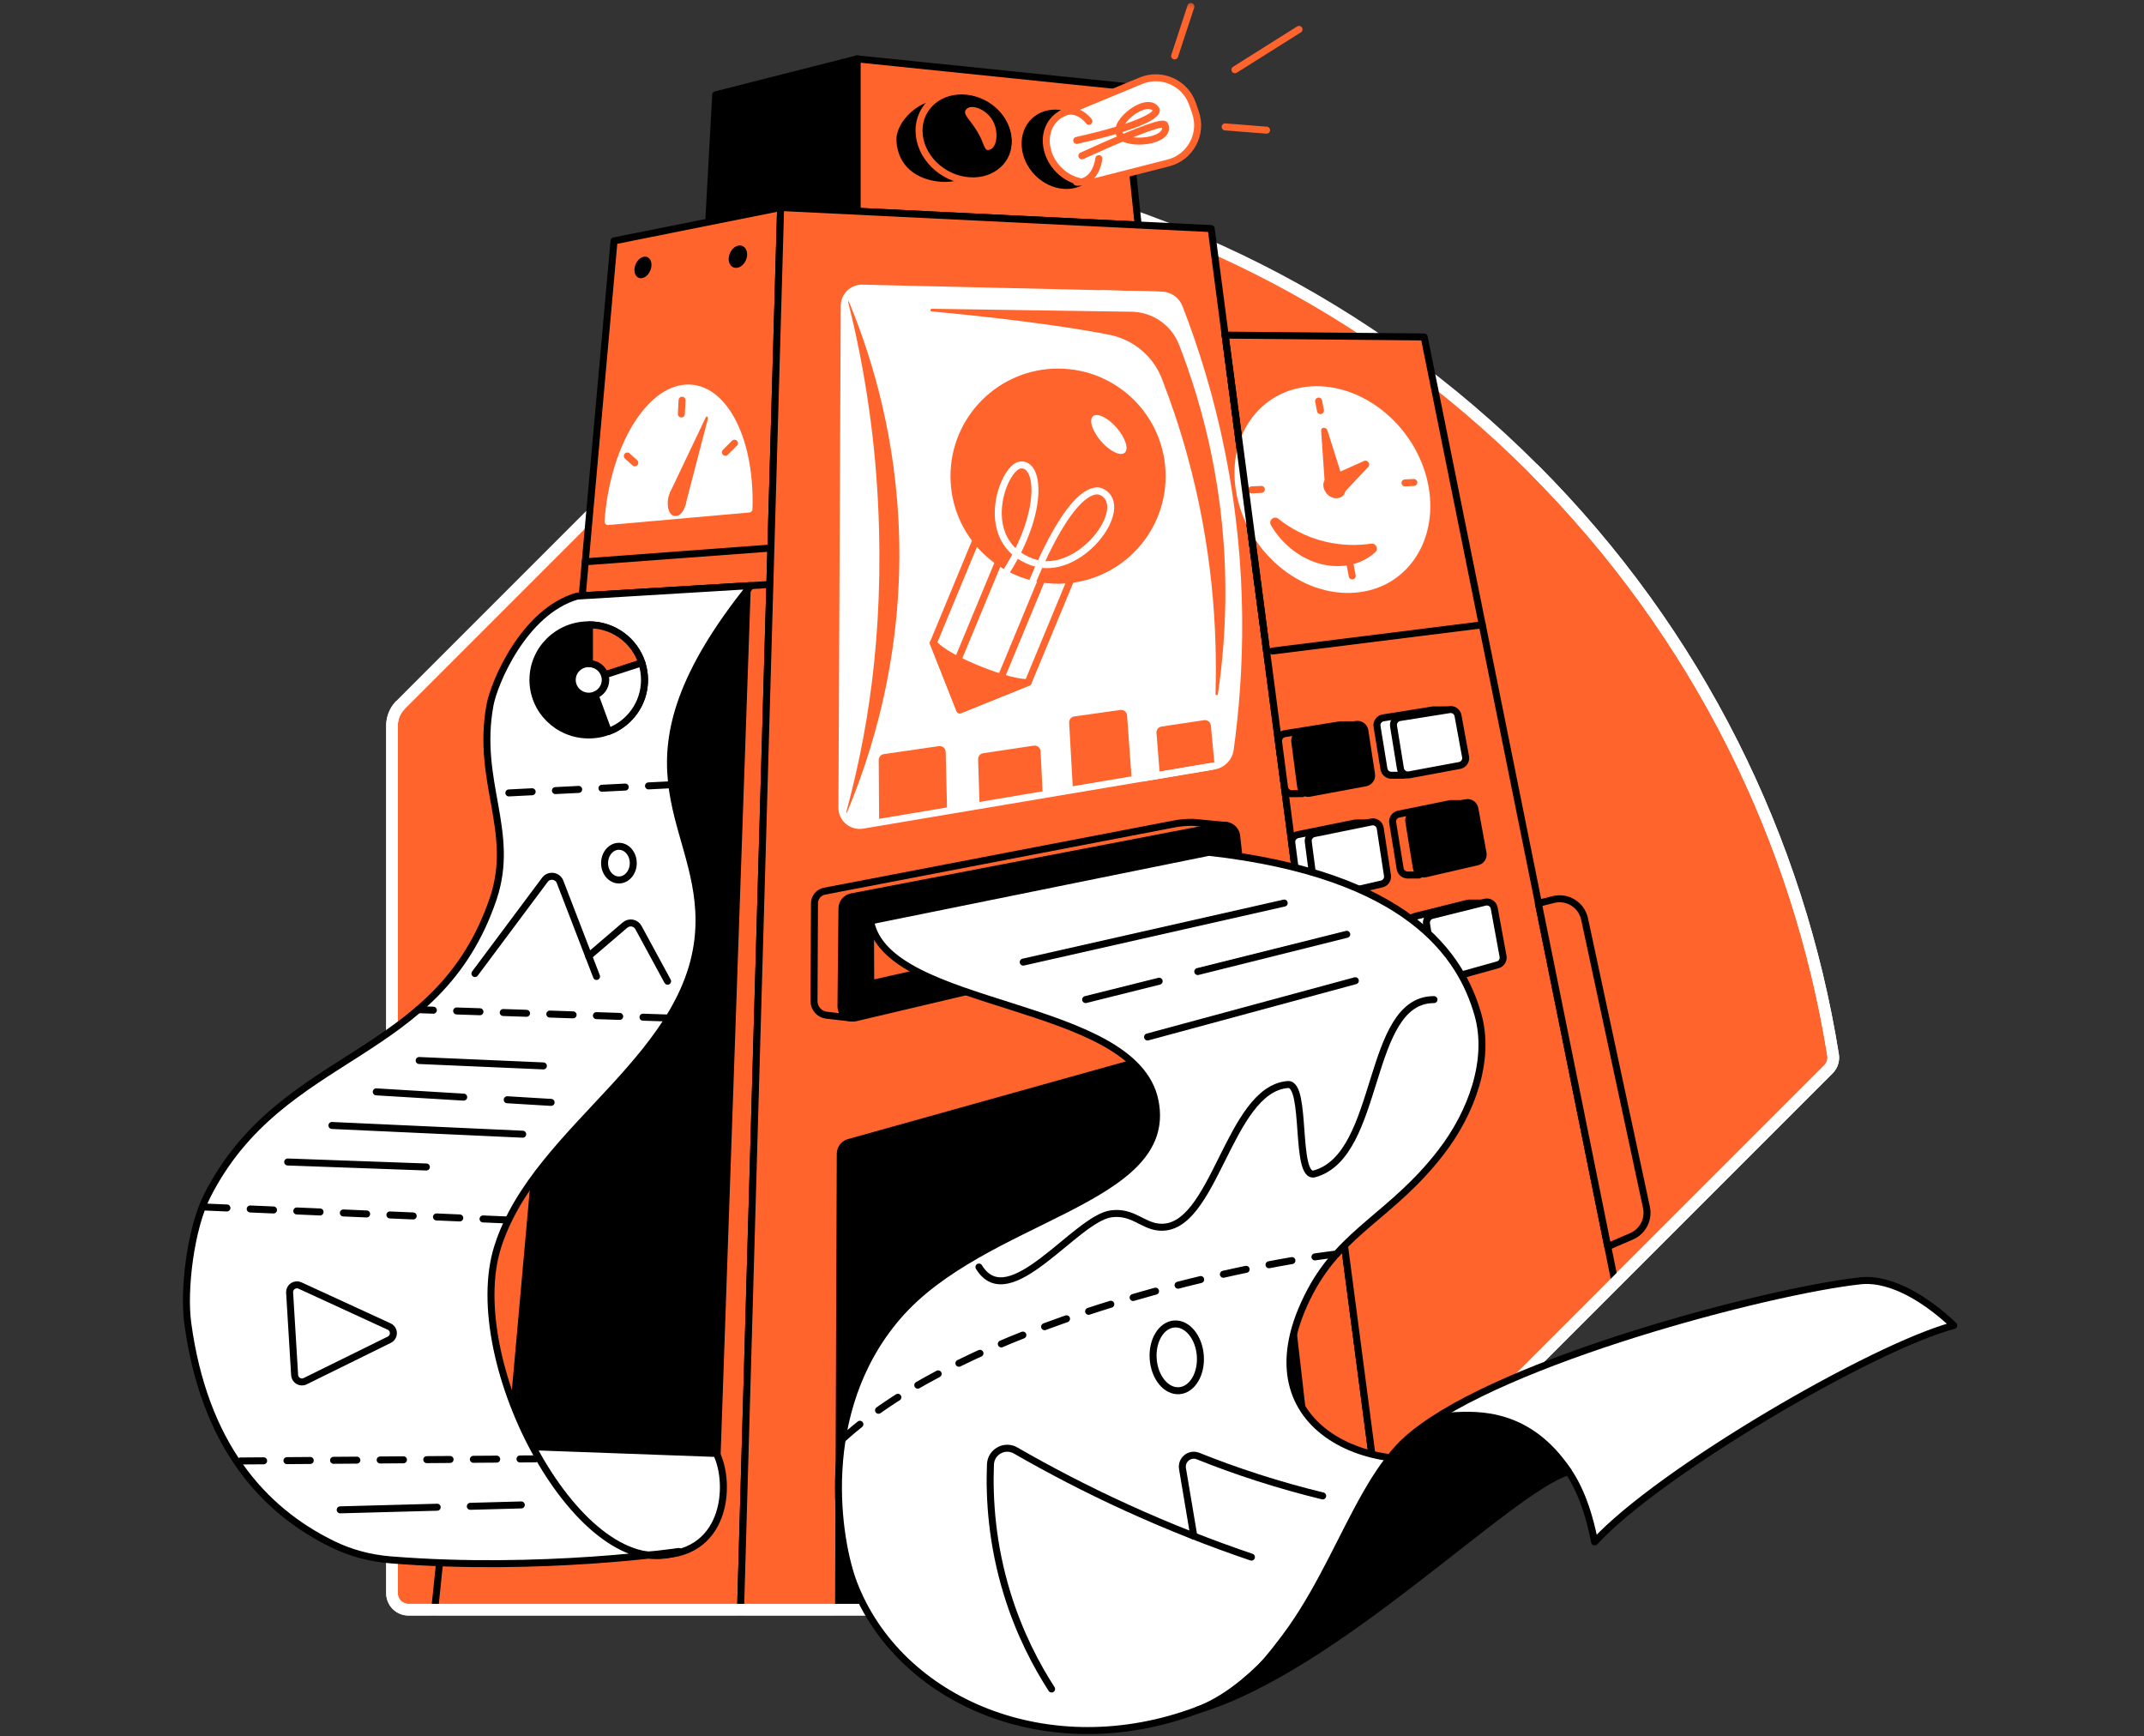
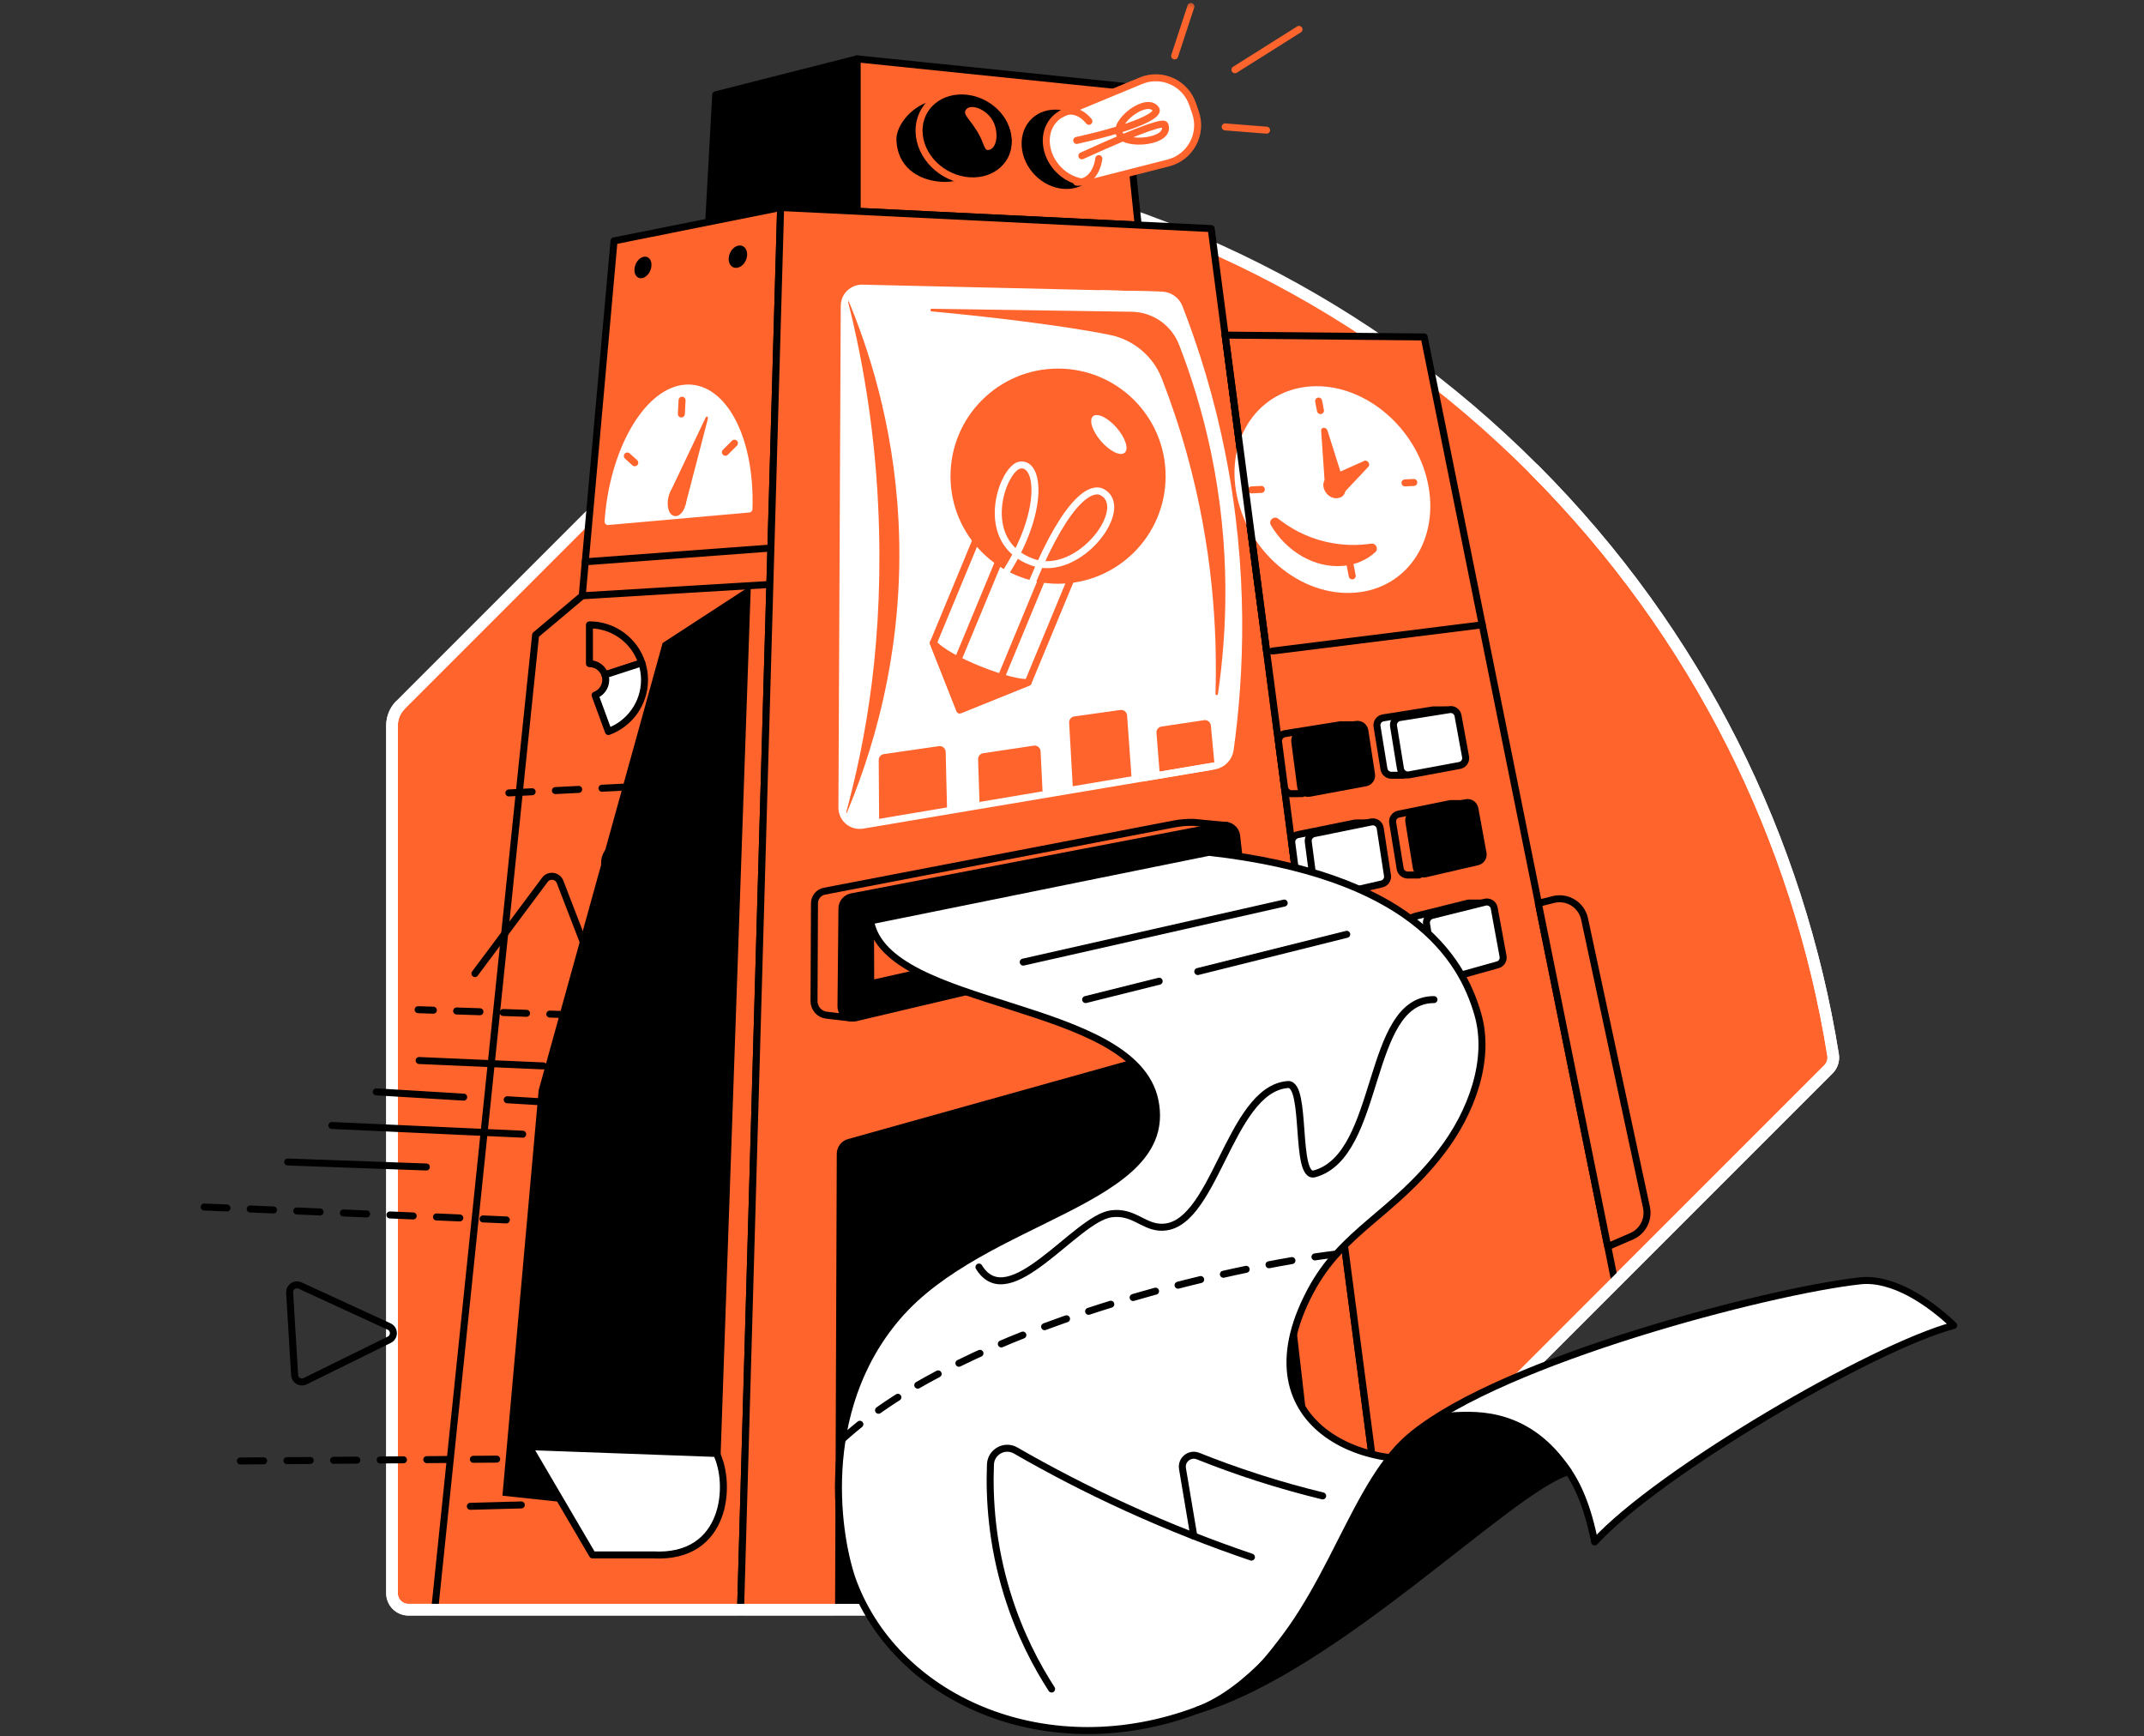
<svg xmlns="http://www.w3.org/2000/svg" width="368" height="298" viewBox="0 0 368 298" fill="none">
  <rect x="0" y="0" width="368" height="298" fill="#333333" stroke="none" />
  <g clip-path="url(#clip0_7025_511)">
    <path d="M160.024 29.703L68.746 120.987C67.809 121.919 67.287 123.189 67.287 124.509V273.435C67.287 274.999 68.552 276.258 70.11 276.258H219.036C220.355 276.258 221.626 275.731 222.557 274.793L313.836 183.515C314.479 182.871 314.779 181.956 314.635 181.058C308.722 144.181 291.557 108.797 263.15 80.39C234.742 51.982 199.358 34.811 162.481 28.899C161.583 28.755 160.668 29.054 160.024 29.703" fill="#FF642D" />
    <path d="M160.024 29.703L68.746 120.987C67.809 121.919 67.287 123.189 67.287 124.509V273.435C67.287 274.999 68.552 276.258 70.11 276.258H219.036C220.355 276.258 221.626 275.731 222.557 274.793L313.836 183.515C314.479 182.871 314.779 181.956 314.635 181.058C308.722 144.181 291.557 108.797 263.15 80.39C234.742 51.982 199.358 34.811 162.481 28.899C161.583 28.755 160.668 29.054 160.024 29.703" stroke="white" stroke-width="2" />
    <mask id="mask0_7025_511" style="mask-type:alpha" maskUnits="userSpaceOnUse" x="67" y="0" width="248" height="277">
      <path d="M122.957 12.754L103.268 35.493L68.746 120.987C67.809 121.919 67.287 123.189 67.287 124.509V273.434C67.287 274.998 68.552 276.257 70.11 276.257H219.036C220.356 276.257 221.626 275.731 222.557 274.793L313.836 183.515C314.479 182.871 314.779 181.956 314.635 181.058C308.722 144.181 291.557 108.797 263.15 80.39C252.274 69.514 245.601 15.491 225.838 4.99C203.653 -6.798 130.444 4.99 122.957 12.754Z" fill="#6ED8FF" />
    </mask>
    <g mask="url(#mask0_7025_511)">
      <path d="M121.643 38.139L122.846 16.27L147.127 10.103V36.259L121.643 38.139Z" fill="black" stroke="black" stroke-width="1.2" stroke-linecap="round" stroke-linejoin="round" />
      <path d="M147.126 36.258V10.103L192.877 14.806L195.356 38.616L147.126 36.258Z" fill="#FF642D" stroke="black" stroke-width="1.2" stroke-linecap="round" stroke-linejoin="round" />
      <path d="M105.392 41.344L133.988 35.615L126.223 307.482L72.464 297.005L91.931 108.974L99.934 102.247L105.392 41.344Z" fill="#FF642D" stroke="black" stroke-width="1.2" stroke-linecap="round" stroke-linejoin="round" />
      <path d="M132.142 94.066L100.457 96.418" stroke="black" stroke-width="1.2" stroke-linecap="round" stroke-linejoin="round" />
      <path d="M132.14 100.305L99.934 102.247" stroke="black" stroke-width="1.2" stroke-linecap="round" stroke-linejoin="round" />
      <path d="M207.89 39.231L133.987 35.615L126.222 307.482H243.058L207.89 39.231Z" fill="#FF642D" stroke="black" stroke-width="1.2" stroke-linecap="round" stroke-linejoin="round" />
      <path d="M198.932 50.635L148.024 49.453C146.321 49.414 144.918 50.779 144.907 52.481L144.508 138.602C144.496 140.493 146.194 141.93 148.057 141.619L207.95 131.531C209.547 131.265 210.651 129.789 210.468 128.181L201.882 53.33C201.711 51.821 200.446 50.668 198.926 50.635H198.932Z" fill="white" />
      <path d="M189.038 50.407L199.387 50.645C200.729 50.679 201.922 51.511 202.404 52.759C205.177 59.902 207.8 68.271 209.697 77.761C213.746 98.015 212.936 115.713 211.15 128.647C210.951 130.077 209.841 131.209 208.416 131.453L196.453 133.466" fill="white" />
      <path d="M145.008 140.288C148.724 126.805 151.813 109.557 150.72 86.579C150.066 72.886 147.864 60.717 145.352 50.923C148.996 59.519 153.327 72.658 154.209 89.125C155.451 112.346 149.201 130.543 145.013 140.288H145.008Z" fill="#FF642D" />
      <path d="M162.567 139.162L150.898 141.137L150.826 130.433C150.826 129.923 151.197 129.49 151.697 129.418L161.153 128.053C161.757 127.965 162.301 128.425 162.317 129.035L162.561 139.157L162.567 139.162Z" fill="#FF642D" />
      <path d="M194.241 133.799L184.158 135.507L183.509 124.021C183.482 123.494 183.859 123.028 184.386 122.956L192.294 121.847C192.877 121.764 193.409 122.196 193.454 122.784L194.247 133.804L194.241 133.799Z" fill="#FF642D" />
      <path d="M178.968 136.295L168.136 138.125L167.881 130.311C167.865 129.795 168.236 129.346 168.746 129.268L177.437 127.97C178.031 127.882 178.574 128.325 178.608 128.93L178.968 136.295Z" fill="#FF642D" />
      <path d="M208.471 131.309L199.065 132.9L198.5 125.779C198.455 125.247 198.832 124.77 199.365 124.692L206.669 123.599C207.246 123.511 207.778 123.932 207.834 124.509L208.471 131.309V131.309Z" fill="#FF642D" />
      <path d="M159.899 53.441C169.483 54.318 182.5 55.859 190.47 57.468C194.535 58.288 197.918 61.111 199.421 64.977C200.924 68.843 202.427 73.246 203.708 77.872C208.079 93.595 208.972 107.827 208.628 119.085C208.622 119.346 209.005 119.385 209.044 119.124C210.58 108.681 211.323 94.183 207.851 77.589C206.404 70.679 204.457 64.517 202.383 59.17C201.074 55.798 197.857 53.558 194.247 53.502L159.933 52.992C159.644 52.992 159.617 53.419 159.905 53.441H159.899Z" fill="#FF642D" />
      <path d="M189.038 50.407L199.387 50.645C200.729 50.679 201.922 51.511 202.404 52.759C205.177 59.902 207.8 68.271 209.697 77.761C213.746 98.015 212.936 115.713 211.15 128.647C210.951 130.077 209.841 131.209 208.416 131.453L196.453 133.466" stroke="white" stroke-width="1.2" stroke-linecap="round" stroke-linejoin="round" />
      <path d="M198.932 50.635L148.024 49.453C146.321 49.414 144.918 50.779 144.907 52.481L144.508 138.602C144.496 140.493 146.194 141.93 148.057 141.619L207.95 131.531" stroke="white" stroke-width="1.2" stroke-linecap="round" stroke-linejoin="round" />
      <path d="M210.286 57.511L244.444 57.828L288.22 274.666L243.058 307.482L210.286 57.511Z" fill="#FF642D" stroke="black" stroke-width="1.2" stroke-linecap="round" stroke-linejoin="round" />
      <path d="M218.411 111.731L254.417 107.233" stroke="black" stroke-width="1.2" stroke-linecap="round" stroke-linejoin="round" />
      <path d="M255.02 164.308L253.55 156.278L254.31 154.98H252.252C252.252 154.98 252.203 154.98 252.175 154.98H252.147C252.08 154.985 252.008 154.991 251.936 155.007L242.841 157.276C242.197 157.437 241.781 158.063 241.887 158.723L243.279 167.303C243.384 167.952 243.955 168.396 244.582 168.374H246.429L246.762 167.814L254.105 165.761C254.743 165.584 255.136 164.952 255.02 164.297V164.308Z" fill="white" stroke="black" stroke-width="1.2" stroke-linecap="round" stroke-linejoin="round" />
      <path d="M235.315 150.443L234.089 142.462L234.933 141.231H232.819C232.819 141.231 232.819 141.231 232.814 141.231H232.792C232.714 141.231 232.631 141.237 232.553 141.253L222.742 143.244C222.082 143.378 221.638 143.999 221.727 144.664L222.831 153.1C222.908 153.704 223.397 154.143 223.973 154.198L224.04 154.204C224.084 154.204 224.129 154.204 224.173 154.204H226.042L226.38 153.721L234.35 151.885C235.005 151.736 235.426 151.109 235.326 150.443H235.315Z" fill="white" stroke="black" stroke-width="1.2" stroke-linecap="round" stroke-linejoin="round" />
      <path d="M251.776 146.605L250.395 139.079L251.116 137.909H249.142C249.142 137.909 249.12 137.909 249.108 137.909H249.053C248.992 137.92 248.925 137.92 248.864 137.931L240.052 139.722C239.381 139.861 238.931 140.504 239.042 141.181L240.329 149.095C240.423 149.689 240.917 150.11 241.488 150.16V150.171H243.562L243.862 149.683L250.806 148.08C251.471 147.925 251.898 147.276 251.776 146.605Z" fill="#FF642D" stroke="black" stroke-width="1.2" stroke-linecap="round" stroke-linejoin="round" />
      <path d="M248.72 129.945L247.611 123.894L248.099 123.228L248.071 123.101L248.199 121.825L246.308 121.836C246.197 121.825 246.08 121.819 245.964 121.836L237.417 123.2C236.718 123.311 236.241 123.971 236.358 124.67L237.545 131.974C237.645 132.596 238.183 133.039 238.787 133.05H240.873L244.195 132.274L247.694 131.425C248.388 131.298 248.848 130.632 248.72 129.939V129.945Z" fill="white" stroke="black" stroke-width="1.2" stroke-linecap="round" stroke-linejoin="round" />
      <path d="M232.636 132.967L231.494 125.524L232.348 124.381L230.368 124.392C230.257 124.381 230.141 124.376 230.019 124.392L220.524 125.912C219.841 126.023 219.364 126.655 219.459 127.343L220.474 135.113C220.546 135.673 220.967 136.089 221.483 136.2H221.494C221.649 136.228 221.81 136.239 221.971 136.206H222.004L223.518 136.2L223.762 135.873L231.599 134.42C232.281 134.292 232.736 133.649 232.631 132.967H232.636Z" fill="#FF642D" stroke="black" stroke-width="1.2" stroke-linecap="round" stroke-linejoin="round" />
      <path d="M234.382 134.353L224.754 136.139C224.033 136.272 223.345 135.773 223.251 135.047L222.236 127.276C222.147 126.589 222.619 125.956 223.301 125.845L232.796 124.326C233.495 124.215 234.155 124.692 234.266 125.396L235.414 132.895C235.519 133.577 235.064 134.22 234.382 134.348V134.353Z" fill="black" stroke="black" stroke-width="1.2" stroke-linecap="round" stroke-linejoin="round" />
      <path d="M250.532 131.37L241.875 132.978C241.171 133.111 240.494 132.634 240.377 131.924L239.191 124.62C239.08 123.921 239.551 123.261 240.25 123.15L248.797 121.786C249.484 121.675 250.133 122.135 250.255 122.817L251.553 129.883C251.681 130.576 251.22 131.242 250.527 131.37H250.532Z" fill="white" stroke="black" stroke-width="1.2" stroke-linecap="round" stroke-linejoin="round" />
      <path d="M237.173 151.702L227.217 153.998C226.48 154.17 225.759 153.665 225.659 152.916L224.555 144.481C224.466 143.815 224.91 143.194 225.57 143.061L235.381 141.07C236.097 140.925 236.79 141.408 236.901 142.129L238.149 150.26C238.249 150.92 237.822 151.552 237.173 151.702V151.702Z" fill="white" stroke="black" stroke-width="1.2" stroke-linecap="round" stroke-linejoin="round" />
      <path d="M253.582 147.903L244.653 149.966C243.932 150.133 243.222 149.656 243.1 148.924L241.813 141.009C241.703 140.333 242.146 139.689 242.823 139.551L251.636 137.759C252.34 137.615 253.022 138.075 253.15 138.785L254.553 146.428C254.675 147.099 254.248 147.753 253.582 147.903V147.903Z" fill="black" stroke="black" stroke-width="1.2" stroke-linecap="round" stroke-linejoin="round" />
      <path d="M257.066 165.584L247.848 168.158C247.11 168.363 246.362 167.886 246.24 167.132L244.848 158.552C244.742 157.897 245.153 157.265 245.801 157.104L254.897 154.836C255.613 154.658 256.334 155.119 256.467 155.845L257.986 164.12C258.108 164.769 257.709 165.407 257.071 165.584H257.066Z" fill="white" stroke="black" stroke-width="1.2" stroke-linecap="round" stroke-linejoin="round" />
      <path d="M245.039 82.697C247.169 92.308 241.794 100.949 232.654 101.709C223.159 102.502 213.797 94.51 212.139 84.194C210.542 74.255 216.837 66.374 225.844 66.28C234.534 66.186 242.981 73.412 245.039 82.697V82.697Z" fill="white" />
      <path d="M230.841 83.34C231.041 84.355 230.436 85.215 229.493 85.259C228.551 85.303 227.619 84.516 227.425 83.495C227.231 82.475 227.841 81.626 228.783 81.587C229.721 81.549 230.636 82.331 230.836 83.34H230.841Z" fill="#FF642D" />
      <path d="M227.425 83.495L226.765 73.922C226.715 73.257 227.652 73.24 227.852 73.895L230.836 83.34C231.568 86.091 227.758 86.29 227.425 83.495Z" fill="#FF642D" />
      <path d="M228.018 81.843L234.168 79.092C234.69 78.848 235.283 79.68 234.884 80.09L230.264 84.998C228.378 86.756 225.738 83.046 228.018 81.843Z" fill="#FF642D" />
      <path d="M242.67 82.802L241.156 82.874L242.67 82.802Z" stroke="#FF642D" stroke-width="1.2" stroke-linecap="round" stroke-linejoin="round" />
      <path d="M226.646 70.467L226.33 68.831L226.646 70.467Z" stroke="#FF642D" stroke-width="1.2" stroke-linecap="round" stroke-linejoin="round" />
      <path d="M216.503 83.994L214.817 84.072L216.503 83.994Z" stroke="#FF642D" stroke-width="1.2" stroke-linecap="round" stroke-linejoin="round" />
      <path d="M231.749 97.017L232.098 98.831L231.749 97.017Z" stroke="#FF642D" stroke-width="1.2" stroke-linecap="round" stroke-linejoin="round" />
      <path d="M230.464 97.128C232.694 96.945 234.591 96.091 236.055 94.771C236.676 94.21 236.171 93.184 235.345 93.301C233.309 93.6 230.547 93.7 227.436 92.951C223.942 92.114 221.274 90.506 219.405 89.025C218.673 88.442 217.669 89.308 218.135 90.118C220.725 94.571 225.567 97.527 230.464 97.122V97.128Z" fill="#FF642D" />
      <path d="M217.396 111.731L210.286 57.511" stroke="black" stroke-width="1.2" stroke-linecap="round" stroke-linejoin="round" />
      <path d="M213.696 177.065L145.712 196.066C144.835 196.31 144.231 197.108 144.225 198.018L143.909 282.314L223.452 241.478L216.264 178.8C216.12 177.558 214.9 176.732 213.691 177.07L213.696 177.065Z" fill="black" stroke="black" stroke-width="1.2" stroke-linecap="round" stroke-linejoin="round" />
      <path d="M275.958 213.941L264.045 155.03L266.612 154.381C269.025 153.771 271.46 155.285 271.981 157.72L282.602 207.219C283.04 209.271 281.97 211.345 280.045 212.177L275.952 213.946L275.958 213.941Z" fill="#FF642D" stroke="black" stroke-width="1.2" stroke-linecap="round" stroke-linejoin="round" />
      <path d="M209.846 141.68L146.165 153.915C145.212 154.098 144.518 154.929 144.513 155.906L144.346 172.683C144.341 174.003 145.566 174.979 146.853 174.674L213.984 158.823L212.259 143.443C212.126 142.268 211.017 141.452 209.852 141.674L209.846 141.68ZM149.454 168.828L149.41 158.041L207.495 146.272L208.476 155.528L149.454 168.828V168.828Z" fill="black" stroke="black" stroke-width="1.2" stroke-linecap="round" stroke-linejoin="round" />
      <path d="M176.476 117.1L164.74 121.836L160.198 110.356L168.739 89.752L185.017 96.501L176.476 117.1Z" stroke="#FF642D" stroke-width="1.2" stroke-linecap="round" stroke-linejoin="round" />
      <path d="M173.425 91.515L164.507 113.023" stroke="#FF642D" stroke-width="1.2" stroke-linecap="round" stroke-linejoin="round" />
      <path d="M180.936 94.299L172.017 115.812" stroke="#FF642D" stroke-width="1.2" stroke-linecap="round" stroke-linejoin="round" />
      <path d="M176.476 117.1C173.858 117.51 162.566 113.295 160.198 110.35L164.74 121.83L176.471 117.094L176.476 117.1Z" fill="#FF642D" stroke="#FF642D" stroke-width="1.2" stroke-linecap="round" stroke-linejoin="round" />
      <path d="M181.607 100.183C191.804 100.183 200.07 91.917 200.07 81.72C200.07 71.523 191.804 63.257 181.607 63.257C171.41 63.257 163.144 71.523 163.144 81.72C163.144 91.917 171.41 100.183 181.607 100.183Z" fill="#FF642D" />
      <path d="M193.047 77.696C193.784 77.055 193.163 75.134 191.659 73.405C190.156 71.677 188.339 70.795 187.602 71.436C186.864 72.078 187.486 73.999 188.99 75.728C190.493 77.456 192.31 78.338 193.047 77.696Z" fill="white" />
      <path d="M172.815 97.954C179.221 87.793 178.461 79.335 175.095 79.812C172.122 80.234 167.474 92.996 177.224 96.484C185.238 99.352 194.406 86.928 189.043 84.399C187.645 83.739 183.558 84.599 177.224 99.795" stroke="white" stroke-width="1.2" stroke-linecap="round" stroke-linejoin="round" />
      <path d="M188.207 26.065C188.495 29.459 186.016 32.055 182.622 31.817C179.167 31.573 176.161 28.5 175.961 25.012C175.761 21.523 178.379 19.105 181.746 19.443C185.112 19.782 187.924 22.721 188.207 26.065V26.065Z" fill="black" stroke="black" stroke-width="1.2" stroke-linecap="round" stroke-linejoin="round" />
      <path d="M173.083 24.035C173.266 27.945 170.016 30.929 165.762 30.64C161.43 30.346 157.809 26.786 157.748 22.759C157.686 18.733 161.108 15.965 165.324 16.381C169.467 16.786 172.911 20.186 173.088 24.035H173.083Z" fill="black" stroke="black" stroke-width="1.2" stroke-linecap="round" stroke-linejoin="round" />
      <path d="M168.928 24.596C168.789 21.534 166.576 18.761 163.592 17.552L163.299 16.432L160.082 17.33C156.981 17.863 153.726 21.251 153.865 24.124C154.075 28.439 157.27 30.907 161.601 31.207C162.139 31.245 162.661 31.229 163.165 31.162L167.02 30.63L166.754 29.615C168.179 28.411 169.017 26.631 168.922 24.596H168.928Z" fill="black" />
      <path d="M174.281 23.902C174.475 28.117 170.975 31.334 166.388 31.023C161.719 30.707 157.814 26.869 157.748 22.526C157.681 18.256 161.369 15.205 165.912 15.649C170.376 16.087 174.092 19.753 174.281 23.902Z" stroke="#FF642D" stroke-width="1.2" stroke-linecap="round" stroke-linejoin="round" />
      <path d="M201.617 9.598L204.406 1.107" stroke="#FF642D" stroke-width="1.2" stroke-linecap="round" stroke-linejoin="round" />
      <path d="M210.287 21.778L217.397 22.338" stroke="#FF642D" stroke-width="1.2" stroke-linecap="round" stroke-linejoin="round" />
      <path d="M222.964 5.045L211.966 11.967" stroke="#FF642D" stroke-width="1.2" stroke-linecap="round" stroke-linejoin="round" />
      <path d="M205.201 19.326L204.696 17.857C203.442 14.218 199.383 12.383 195.828 13.858L182.794 19.254C182.594 19.337 182.4 19.426 182.217 19.526C182.19 19.543 182.156 19.559 182.129 19.576C182.101 19.593 182.073 19.609 182.045 19.626C180.459 20.563 179.472 22.338 179.594 24.495C179.794 27.989 182.8 31.056 186.255 31.3C186.815 31.339 187.353 31.3 187.858 31.189L187.969 31.167C188.03 31.151 188.091 31.14 188.152 31.123L200.536 27.967C204.319 27.002 206.471 23.015 205.201 19.326V19.326Z" fill="white" stroke="#FF642D" stroke-width="1.2" stroke-linecap="round" stroke-linejoin="round" />
      <path d="M188.606 27.218C188.262 29.725 186.748 31.461 184.795 31.267" stroke="#FF642D" stroke-width="1.2" stroke-linecap="round" stroke-linejoin="round" />
      <path d="M182.156 19.57C182.289 19.476 182.433 19.398 182.577 19.332C183.071 19.105 183.615 19.016 184.191 19.099C184.768 19.182 185.317 19.426 185.833 19.792C186.216 20.07 186.576 20.419 186.903 20.818" stroke="#FF642D" stroke-width="1.2" stroke-linecap="round" stroke-linejoin="round" />
      <path d="M185.695 26.742C197.054 21.567 199.754 20.946 199.943 21.434C201.086 24.363 193.216 25.139 192.151 23.02C191.086 20.902 196.876 16.437 198.407 18.755C198.989 19.637 195.656 21.673 184.808 24.102" stroke="#FF642D" stroke-width="1.2" stroke-linecap="round" stroke-linejoin="round" />
      <path d="M111.818 45.62C111.74 46.641 111.019 47.589 110.21 47.734C109.405 47.878 108.818 47.173 108.901 46.158C108.984 45.144 109.694 44.212 110.493 44.062C111.297 43.912 111.89 44.606 111.813 45.62H111.818Z" fill="black" />
      <path d="M128.241 43.752C128.196 44.811 127.442 45.798 126.56 45.954C125.684 46.109 125.018 45.382 125.074 44.334C125.129 43.286 125.867 42.315 126.738 42.149C127.608 41.983 128.285 42.698 128.241 43.752Z" fill="black" />
      <path d="M128.558 87.35C128.957 74.738 123.755 65.692 117.172 66.663C110.816 67.6 105.181 77.644 104.366 89.507L128.558 87.355V87.35Z" fill="white" stroke="white" stroke-width="1.2" stroke-linecap="round" stroke-linejoin="round" />
      <path d="M117.793 85.781C117.72 87.234 116.944 88.487 116.062 88.565C115.108 88.648 114.531 87.655 114.615 86.086C114.692 84.649 115.458 83.418 116.328 83.324C117.205 83.235 117.859 84.328 117.793 85.781V85.781Z" fill="#FF642D" />
      <path d="M117.627 86.784L114.97 84.588L121.126 71.654C121.193 71.51 121.309 71.444 121.398 71.505C121.492 71.566 121.537 71.749 121.487 71.926C120.189 76.918 118.947 81.699 117.621 86.784H117.627Z" fill="#FF642D" />
      <path d="M124.508 77.617L126.061 76.064L124.508 77.617Z" stroke="#FF642D" stroke-width="1.2" stroke-linecap="round" stroke-linejoin="round" />
      <path d="M116.949 71.05L117.071 68.687L116.949 71.05Z" stroke="#FF642D" stroke-width="1.2" stroke-linecap="round" stroke-linejoin="round" />
      <path d="M108.957 79.419L107.676 78.26L108.957 79.419Z" stroke="#FF642D" stroke-width="1.2" stroke-linecap="round" stroke-linejoin="round" />
      <path d="M100.455 258.21L123.366 258.931L128.874 100.5L113.733 110.355L92.463 187.07L86.24 256.69L100.455 258.21Z" fill="black" />
      <path d="M210.612 141.685L204.849 141.131C203.707 141.109 202.57 141.208 201.45 141.425L141.518 152.944C140.525 153.133 139.804 154.003 139.799 155.018L139.721 171.801C139.715 173.043 140.647 174.091 141.878 174.23L145.905 174.69" stroke="black" stroke-width="1.2" stroke-linecap="round" stroke-linejoin="round" />
      <path d="M165.8 18.816C165.201 19.626 166.41 20.408 167.68 22.465C168.95 24.523 168.878 25.754 169.56 25.743C170.941 25.726 171.496 23.286 170.619 21.156C169.677 18.86 166.671 17.646 165.8 18.816V18.816Z" fill="#FF642D" />
    </g>
    <path d="M68.746 120.988C67.809 121.919 67.287 123.19 67.287 124.51V273.435C67.287 274.999 68.552 276.258 70.11 276.258H219.035C220.355 276.258 221.626 275.731 222.557 274.794L313.836 183.515C314.479 182.872 314.779 181.957 314.635 181.058C308.722 144.182 291.557 108.797 263.15 80.39" stroke="white" stroke-width="2" />
    <path d="M90.798 248.271L122.966 249.442C125.556 254.616 124.813 267.561 112.073 266.851H101.696L90.798 248.271V248.271Z" fill="white" stroke="black" stroke-width="1.2" stroke-linecap="round" stroke-linejoin="round" />
-     <path d="M128.872 100.5L99.067 102.297C89.833 104.998 84.791 117.31 84.115 120.954C81.658 134.176 88.557 142.673 84.658 154.214C75.174 182.294 48.408 179.937 35.569 205.211C32.713 210.835 31.448 221.339 32.225 227.063C35.02 247.761 44.981 259.12 57.121 265.032C60.216 266.54 63.572 267.422 67.005 267.7C92.739 269.79 116.499 266.263 116.499 266.263C99.86 272.736 79.101 233.829 85.44 213.935C92.101 193.043 119.982 181.063 119.982 157.975C119.982 140.288 104.375 130.981 128.883 100.5H128.872Z" fill="white" stroke="black" stroke-width="1.2" stroke-linecap="round" stroke-linejoin="round" />
    <path d="M86.908 209.365L35.051 207.147" stroke="black" stroke-width="1.2" stroke-linecap="round" stroke-linejoin="round" stroke-dasharray="4 4" />
    <path d="M114.36 174.702L71.768 173.282" stroke="black" stroke-width="1.2" stroke-linecap="round" stroke-linejoin="round" stroke-dasharray="4 4" />
    <path d="M115.306 134.675L84.575 136.222" stroke="black" stroke-width="1.2" stroke-linecap="round" stroke-linejoin="round" stroke-dasharray="4 4" />
-     <path d="M101.053 107.233C95.761 107.233 91.474 111.465 91.474 116.684C91.474 121.902 95.761 126.134 101.053 126.134C106.344 126.134 110.631 121.902 110.631 116.684C110.631 111.465 106.344 107.233 101.053 107.233V107.233ZM101.053 119.479C99.489 119.479 98.219 118.225 98.219 116.684C98.219 115.142 99.489 113.888 101.053 113.888C102.617 113.888 103.887 115.142 103.887 116.684C103.887 118.225 102.617 119.479 101.053 119.479V119.479Z" fill="black" stroke="black" stroke-width="1.2" stroke-linecap="round" stroke-linejoin="round" />
    <path d="M103.836 115.818L110.159 113.761C108.928 109.973 105.373 107.238 101.174 107.238V113.894C102.417 113.894 103.47 114.703 103.831 115.824L103.836 115.818Z" fill="#FF642D" stroke="black" stroke-width="1.2" stroke-linecap="round" stroke-linejoin="round" />
    <path d="M103.971 116.683C103.971 117.887 103.205 118.913 102.141 119.307L104.431 125.546C108.042 124.221 110.626 120.754 110.626 116.683C110.626 115.663 110.46 114.681 110.16 113.755L103.838 115.813C103.926 116.085 103.976 116.378 103.976 116.678L103.971 116.683Z" fill="white" stroke="black" stroke-width="1.2" stroke-linecap="round" stroke-linejoin="round" />
    <path d="M49.379 199.421L73.183 200.28" stroke="black" stroke-width="1.2" stroke-linecap="round" stroke-linejoin="round" />
    <path d="M56.971 193.154L89.716 194.652" stroke="black" stroke-width="1.2" stroke-linecap="round" stroke-linejoin="round" />
    <path d="M87.059 188.739L94.596 189.194" stroke="black" stroke-width="1.2" stroke-linecap="round" stroke-linejoin="round" />
    <path d="M64.582 187.385L79.59 188.29" stroke="black" stroke-width="1.2" stroke-linecap="round" stroke-linejoin="round" />
    <path d="M71.946 182.006L93.265 182.932" stroke="black" stroke-width="1.2" stroke-linecap="round" stroke-linejoin="round" />
    <path d="M66.783 227.656L51.486 220.618C50.655 220.236 49.706 220.846 49.706 221.761L50.566 235.915C50.566 236.83 51.514 237.44 52.346 237.057L66.788 229.941C67.764 229.492 67.764 228.106 66.788 227.656H66.783Z" stroke="black" stroke-width="1.2" stroke-linecap="round" stroke-linejoin="round" />
    <path d="M81.519 167.081L93.526 150.992C94.231 150.043 95.706 150.249 96.133 151.352L102.389 167.58" stroke="black" stroke-width="1.2" stroke-linecap="round" stroke-linejoin="round" />
    <path d="M101.042 164.097L107.286 158.756C108.013 158.135 109.128 158.34 109.583 159.183L114.585 168.395" stroke="black" stroke-width="1.2" stroke-linecap="round" stroke-linejoin="round" />
    <path d="M106.233 151.02C107.593 151.02 108.695 149.726 108.695 148.13C108.695 146.534 107.593 145.241 106.233 145.241C104.873 145.241 103.77 146.534 103.77 148.13C103.77 149.726 104.873 151.02 106.233 151.02Z" stroke="black" stroke-width="1.2" stroke-linecap="round" stroke-linejoin="round" />
    <path d="M41.253 250.734L91.906 250.368" stroke="black" stroke-width="1.2" stroke-linecap="round" stroke-linejoin="round" stroke-dasharray="4 4" />
    <path d="M80.726 258.515L89.478 258.277" stroke="black" stroke-width="1.2" stroke-linecap="round" stroke-linejoin="round" />
-     <path d="M58.391 259.119L75.041 258.67" stroke="black" stroke-width="1.2" stroke-linecap="round" stroke-linejoin="round" />
    <path d="M224.911 221.633C230.435 211.201 239.026 208.528 247.35 197.729C252.614 190.907 255.88 181.845 253.667 174.103C250.817 164.12 241.882 150.149 207.501 146.272L149.416 158.041C152.228 173.409 194.795 171.546 198.256 188.972C201.706 206.331 168.845 208.722 154.053 225.965C139.999 242.342 143.793 264.549 146.521 271.687C154.303 292.042 180.092 303.117 205.588 293.472C222.775 286.972 234.677 256.474 251.577 248.926C236.275 254.289 212.41 245.232 224.911 221.633V221.633Z" fill="white" stroke="black" stroke-width="1.2" stroke-linecap="round" stroke-linejoin="round" />
    <path d="M253.313 248.238C252.731 248.438 252.148 248.665 251.577 248.926C252.17 248.721 252.753 248.493 253.313 248.238Z" fill="white" stroke="black" stroke-width="1.2" stroke-linecap="round" stroke-linejoin="round" />
    <path d="M319.312 219.814C303.5 221.528 257.921 233.508 242.57 246.136L253.318 248.244C256.019 247.312 258.853 246.979 261.854 247.434C266.584 248.15 271.387 252.731 273.706 264.633C284.831 252.526 321.497 231.14 335.346 227.474C331.07 223.397 324.841 219.215 319.306 219.814H319.312Z" fill="white" stroke="black" stroke-width="1.2" stroke-linecap="round" stroke-linejoin="round" />
    <path d="M144.551 247.029C166.142 227.257 212.33 217.208 229.396 215.217" stroke="black" stroke-width="1.2" stroke-linecap="round" stroke-linejoin="round" stroke-dasharray="4 4" />
-     <path d="M196.969 177.968L232.63 168.312" stroke="black" stroke-width="1.2" stroke-linecap="round" stroke-linejoin="round" />
    <path d="M205.588 166.737L231.155 160.348" stroke="black" stroke-width="1.2" stroke-linecap="round" stroke-linejoin="round" />
    <path d="M186.342 171.546L198.96 168.396" stroke="black" stroke-width="1.2" stroke-linecap="round" stroke-linejoin="round" />
    <path d="M175.628 165.118L220.424 154.985" stroke="black" stroke-width="1.2" stroke-linecap="round" stroke-linejoin="round" />
-     <path d="M202.406 238.673C204.639 238.507 206.258 235.809 206.022 232.648C205.787 229.486 203.786 227.058 201.553 227.224C199.32 227.391 197.701 230.089 197.936 233.25C198.172 236.412 200.173 238.84 202.406 238.673Z" stroke="black" stroke-width="1.2" stroke-linecap="round" stroke-linejoin="round" />
    <path d="M180.496 289.868C177.934 285.891 175.011 280.44 172.892 273.573C170.236 264.971 169.775 257.207 170.003 251.333C170.086 249.159 172.449 247.85 174.329 248.937C180.041 252.226 186.381 255.548 193.347 258.726C200.928 262.187 208.138 264.977 214.799 267.234" stroke="black" stroke-width="1.2" stroke-linecap="round" stroke-linejoin="round" />
    <path d="M204.911 263.623L202.964 252.048C202.709 250.534 204.207 249.32 205.632 249.891C208.832 251.172 212.26 252.42 215.909 253.596C219.791 254.844 223.513 255.875 227.029 256.729" stroke="black" stroke-width="1.2" stroke-linecap="round" stroke-linejoin="round" />
    <path d="M168.028 217.452C173.181 225.882 184.639 209.116 190.729 208.317C194.434 207.829 196.059 210.358 198.965 210.602C208.471 211.406 210.8 186.92 221.055 186.127C224.399 185.866 222.159 202.411 225.631 201.451C237.172 198.268 234.388 171.552 246.129 171.552" stroke="black" stroke-width="1.2" stroke-linecap="round" stroke-linejoin="round" />
    <path d="M269.207 252.564C258.975 255.665 229.397 286.363 205.588 293.467C212.199 291.493 216.597 286.252 220.423 281.194C220.862 280.611 221.294 280.018 221.71 279.424C232.059 264.616 235.908 245.332 249.585 242.953C253.467 242.798 262.369 242.193 269.202 252.564H269.207Z" fill="black" stroke="black" stroke-width="1.2" stroke-linecap="round" stroke-linejoin="round" />
  </g>
  <defs>
    <clipPath id="clip0_7025_511">
      <rect width="368" height="297.99" fill="white" />
    </clipPath>
  </defs>
</svg>